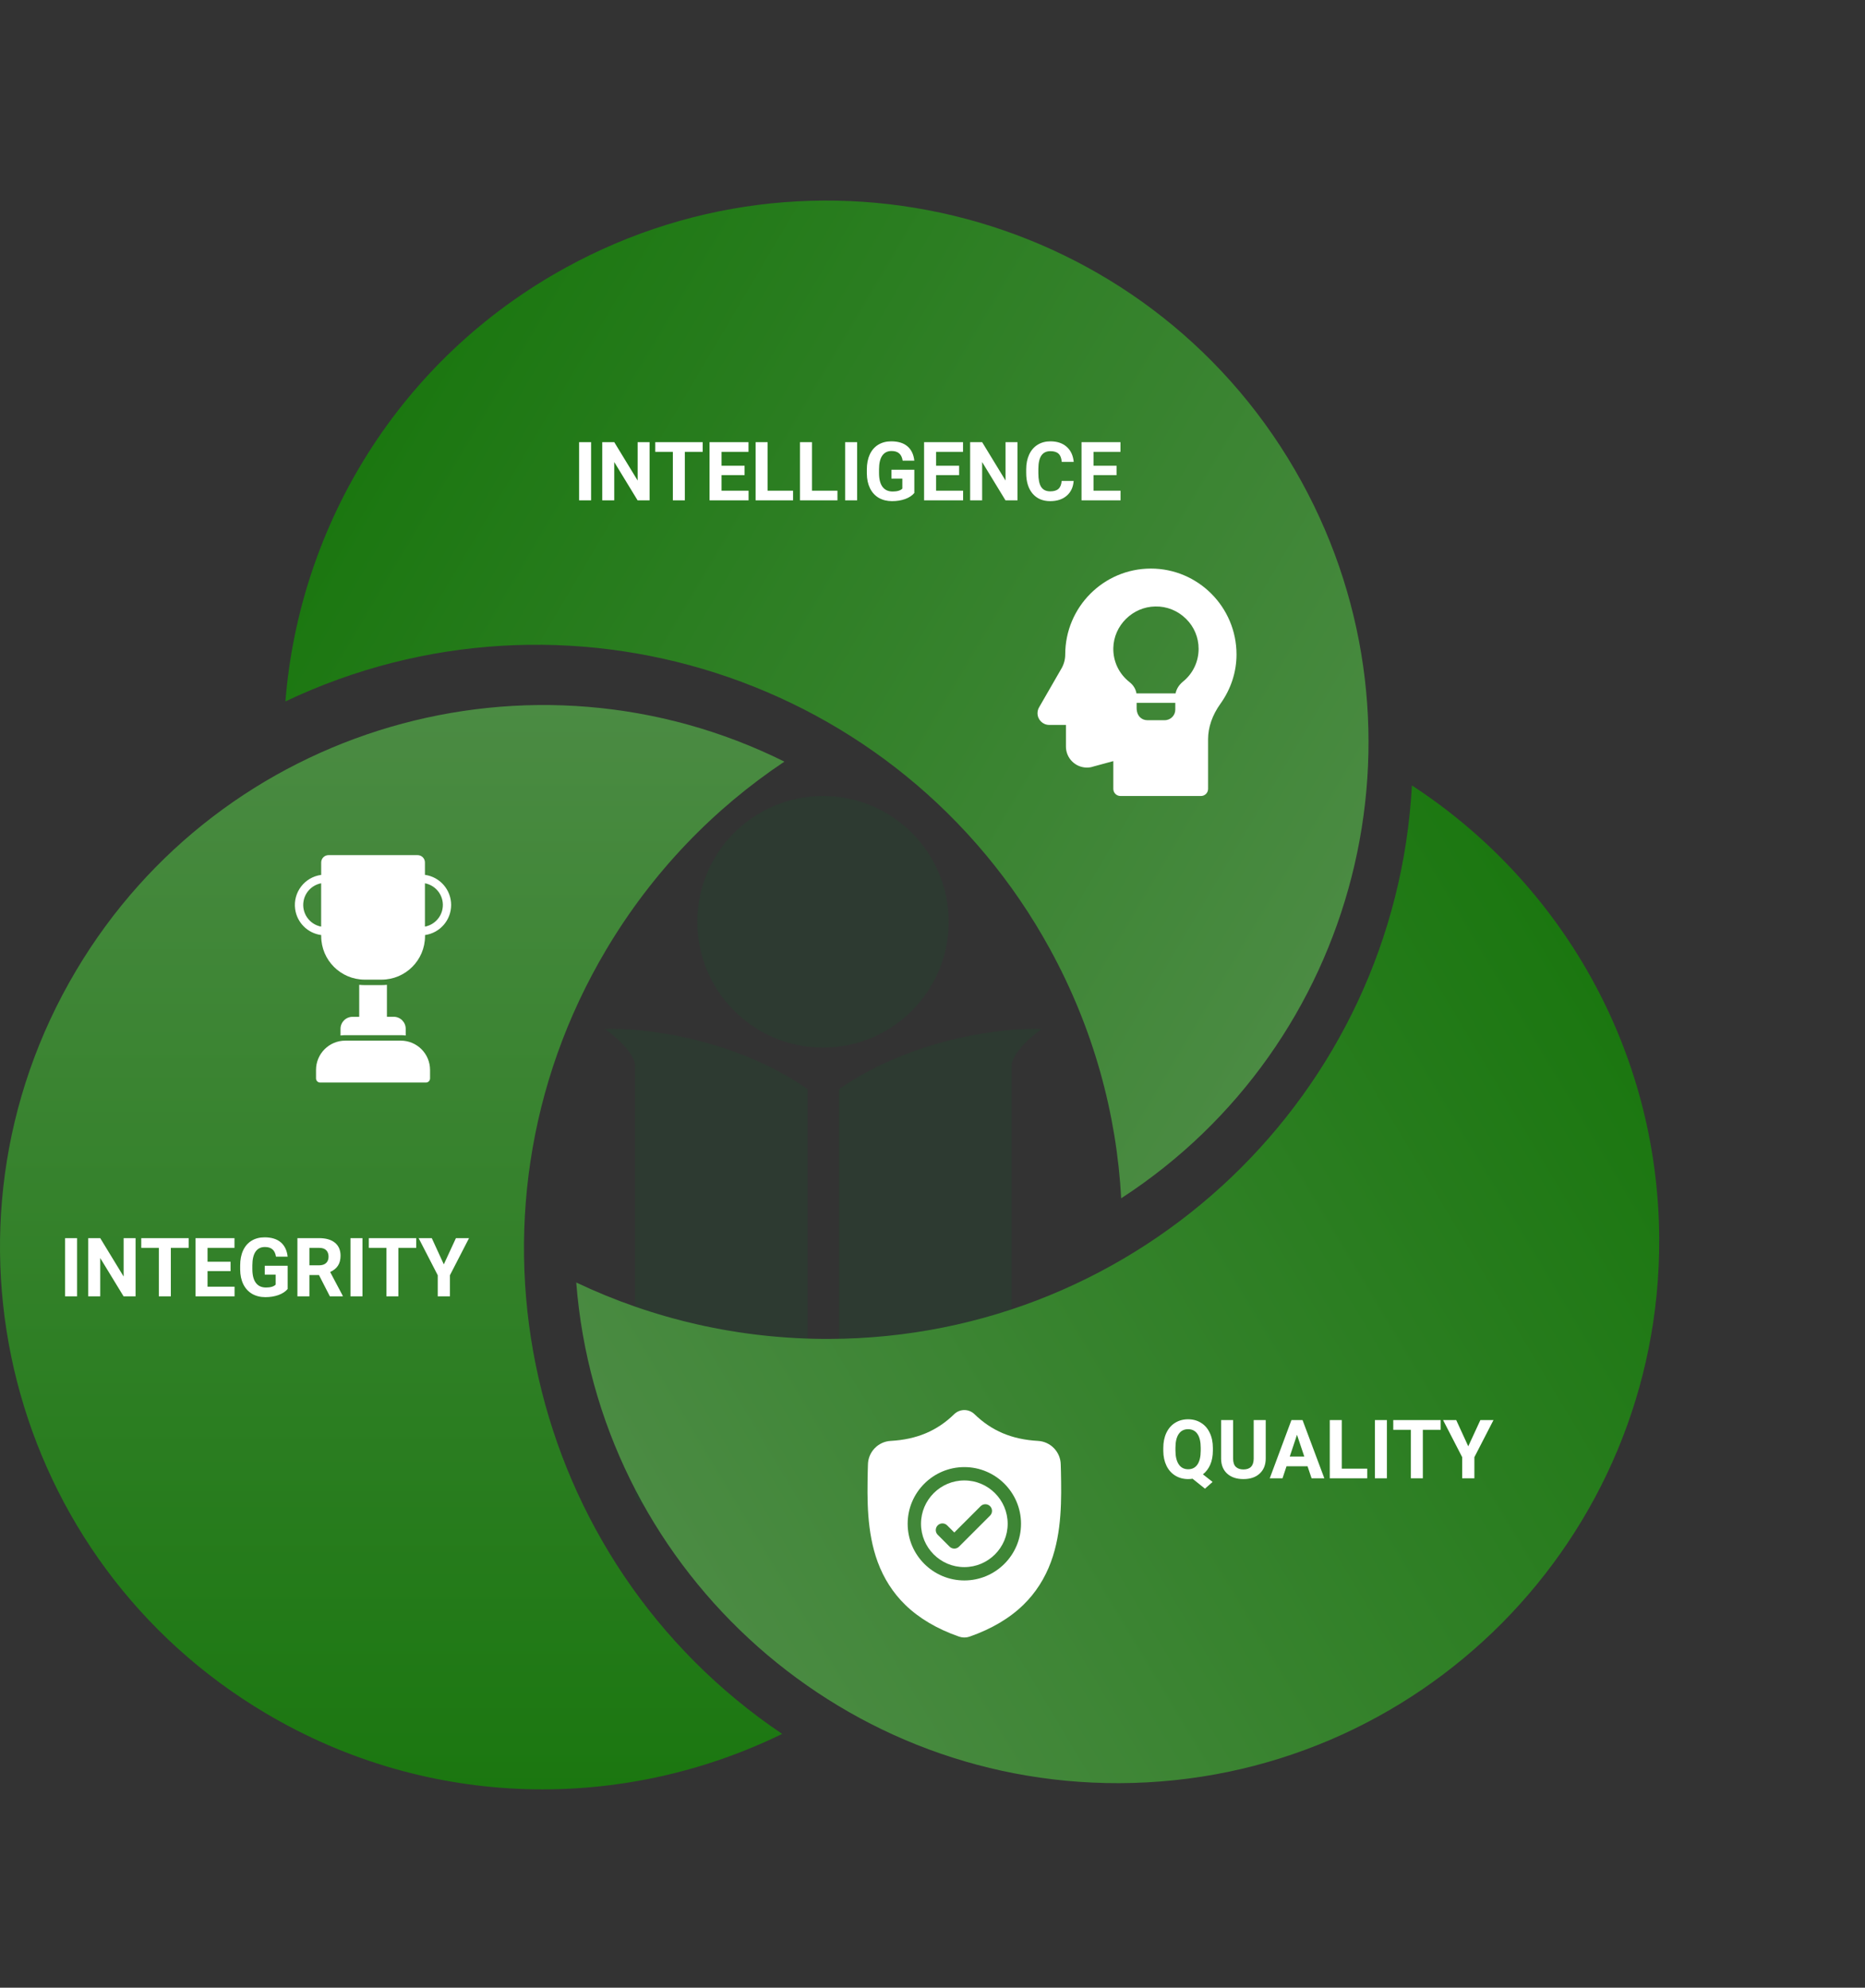
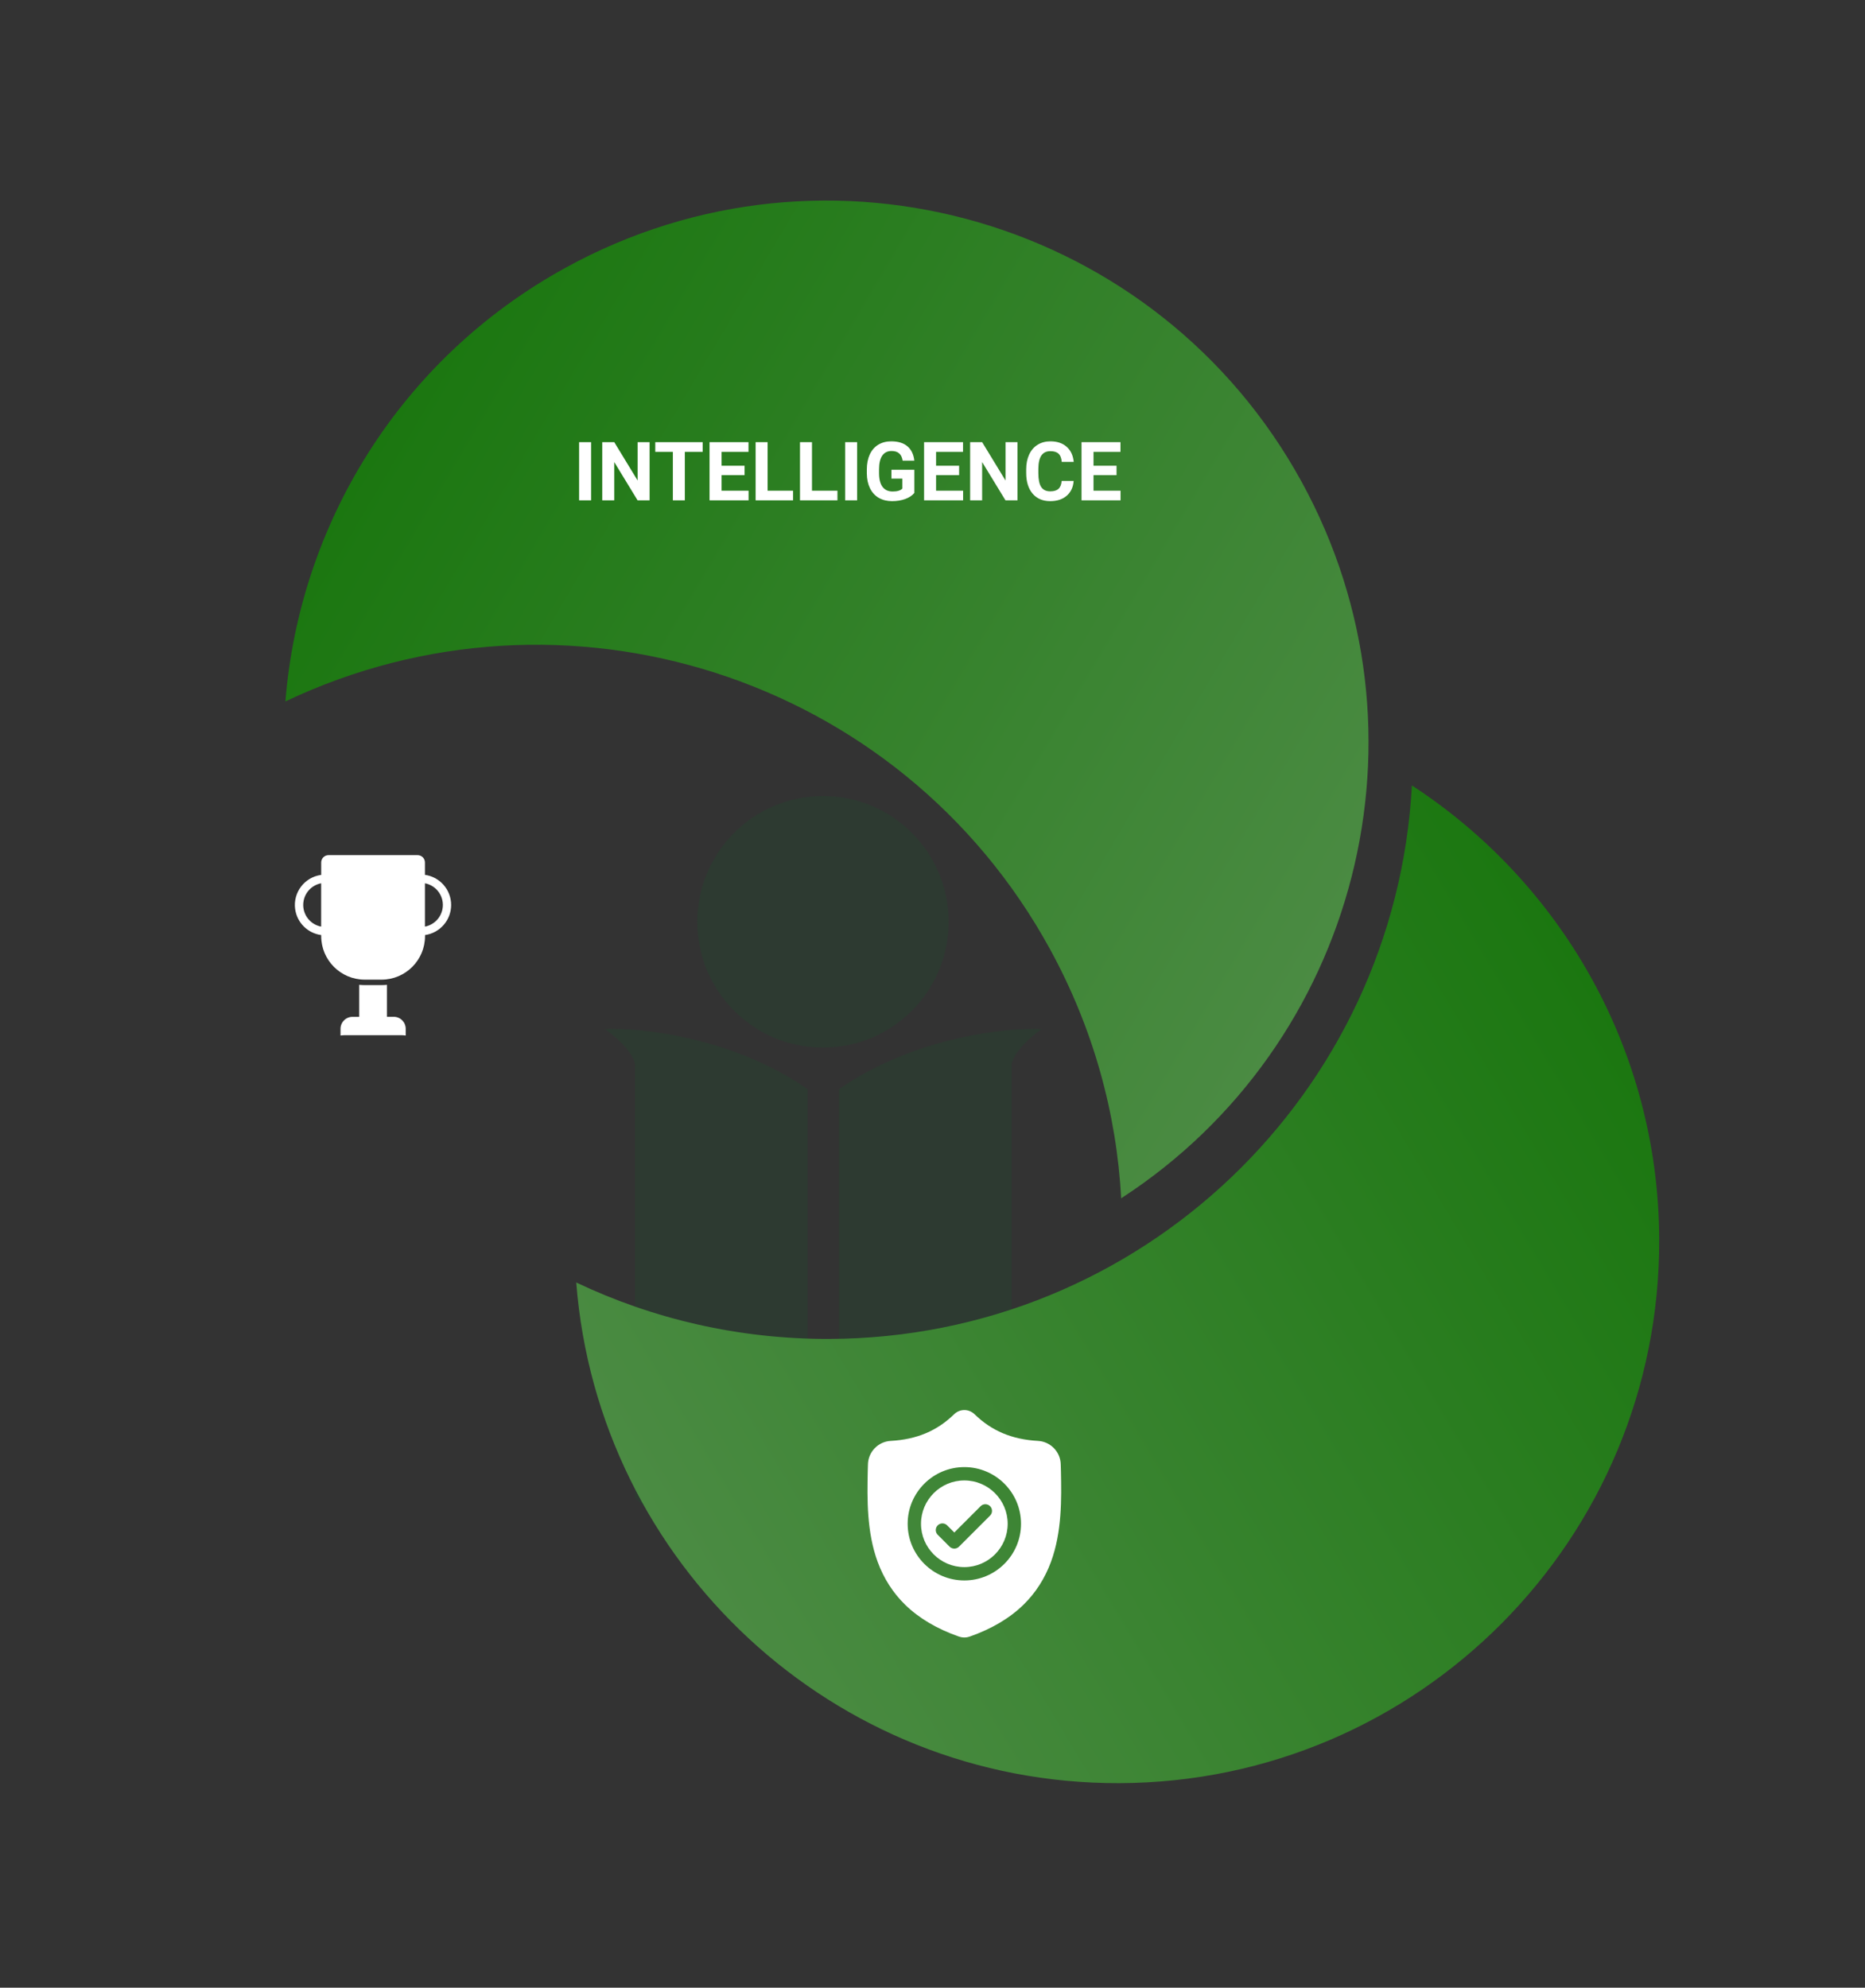
<svg xmlns="http://www.w3.org/2000/svg" width="410" height="437" viewBox="0 0 410 437" fill="none">
  <rect x="0" y="0" width="410" height="437" fill="#333333" stroke="none" />
  <path opacity="0.2" fill-rule="evenodd" clip-rule="evenodd" d="M180.927 230.316C196.187 230.316 208.558 217.933 208.558 202.658C208.558 187.383 196.187 175 180.927 175C165.667 175 153.297 187.383 153.297 202.658C153.297 217.933 165.667 230.316 180.927 230.316ZM177.547 346.31V239.489L177.406 239.347C161.053 228.059 140.988 225.895 133 226.224C138.413 230.175 139.673 233.233 139.626 234.267V329.376C158.911 347.1 172.942 348.05 177.547 346.31ZM184.453 346.31V239.489L184.594 239.347C200.947 228.059 221.012 225.895 229 226.224C223.587 230.175 222.328 233.233 222.375 234.267V329.376C203.09 347.1 189.058 348.05 184.453 346.31Z" fill="#16582A" />
-   <path d="M133.262 208.795C98.223 267.773 115.744 343.331 171.949 381.198C137.017 398.273 94.424 397.987 58.476 376.694C1.785 343.112 -16.909 269.999 16.721 213.391C48.824 159.353 117.003 139.889 172.442 167.444C156.922 177.799 143.42 191.695 133.262 208.795Z" fill="url(#paint0_linear)" />
  <g clip-path="url(#clip0)">
    <path d="M93.417 192.334V189.609C93.417 189.182 93.247 188.773 92.945 188.472C92.643 188.171 92.235 188.002 91.808 188H72.22C71.793 188 71.385 188.17 71.083 188.472C70.781 188.773 70.611 189.182 70.611 189.609V192.345C66.959 192.834 64.394 196.191 64.883 199.843C65.282 202.826 67.629 205.172 70.611 205.571V205.818C70.623 211.092 74.895 215.364 80.169 215.376H83.881C89.154 215.364 93.427 211.092 93.439 205.818V205.571C96.733 205.101 99.179 202.28 99.178 198.953C99.178 195.618 96.72 192.794 93.417 192.334ZM70.6 203.716C67.97 203.214 66.244 200.675 66.746 198.044C67.118 196.09 68.646 194.562 70.6 194.19V203.716ZM93.417 203.716V194.19C96.048 194.691 97.774 197.23 97.272 199.861C96.899 201.815 95.371 203.343 93.417 203.716Z" fill="white" />
-     <path d="M88.107 228.785H75.91C72.355 228.785 69.474 231.667 69.474 235.222V237.088C69.474 237.592 69.882 238 70.385 238H93.632C94.131 238 94.537 237.598 94.543 237.099V235.222C94.543 231.667 91.662 228.785 88.107 228.785Z" fill="white" />
    <path d="M86.552 223.54H85.061V216.513C84.666 216.557 84.268 216.578 83.87 216.578H80.159C79.761 216.578 79.363 216.557 78.968 216.513V223.55H77.488C76.791 223.552 76.124 223.829 75.632 224.323C75.139 224.815 74.861 225.482 74.859 226.178V227.659C75.215 227.609 75.573 227.584 75.932 227.584H88.118C88.477 227.584 88.836 227.609 89.191 227.659V226.178C89.191 224.721 88.01 223.54 86.552 223.54Z" fill="white" />
  </g>
  <path d="M182.278 294.361C250.879 294.166 306.736 240.352 310.393 172.68C342.974 193.898 364.588 230.602 364.76 272.382C365.032 338.272 311.875 391.838 246.031 392.026C183.177 392.205 131.482 343.678 126.681 281.955C143.532 289.962 162.388 294.418 182.278 294.361Z" fill="url(#paint1_linear)" />
  <g clip-path="url(#clip1)">
    <path d="M211.999 325.474C206.746 325.474 202.473 329.748 202.473 335.001C202.473 340.254 206.746 344.528 211.999 344.528C217.252 344.528 221.526 340.254 221.526 335.001C221.526 329.748 217.252 325.474 211.999 325.474ZM217.656 333.207L210.831 340.032C210.544 340.318 210.168 340.462 209.793 340.462C209.418 340.462 209.042 340.318 208.756 340.032L206.148 337.424C205.575 336.851 205.575 335.922 206.148 335.349C206.72 334.776 207.649 334.776 208.222 335.349L209.793 336.92L215.581 331.132C216.154 330.559 217.083 330.559 217.656 331.132C218.228 331.705 218.228 332.634 217.656 333.207Z" fill="white" />
    <path d="M233.239 323.566L233.237 323.527C233.216 323.047 233.201 322.539 233.192 321.974C233.152 319.217 230.96 316.936 228.203 316.782C222.454 316.461 218.007 314.587 214.207 310.883L214.175 310.852C212.935 309.716 211.066 309.716 209.826 310.852L209.794 310.883C205.994 314.587 201.547 316.461 195.798 316.783C193.041 316.936 190.849 319.217 190.808 321.974C190.8 322.536 190.785 323.044 190.763 323.527L190.761 323.618C190.649 329.48 190.51 336.775 192.951 343.397C194.293 347.039 196.325 350.204 198.991 352.806C202.028 355.769 206.005 358.122 210.812 359.798C210.969 359.853 211.131 359.897 211.297 359.93C211.53 359.977 211.765 360 212 360C212.235 360 212.471 359.977 212.704 359.93C212.869 359.897 213.033 359.852 213.19 359.797C217.992 358.118 221.965 355.765 224.998 352.802C227.663 350.199 229.696 347.033 231.039 343.39C233.489 336.749 233.35 329.439 233.239 323.566ZM212 347.461C205.129 347.461 199.539 341.872 199.539 335.001C199.539 328.13 205.129 322.54 212 322.54C218.87 322.54 224.46 328.13 224.46 335.001C224.46 341.872 218.87 347.461 212 347.461Z" fill="white" />
  </g>
  <path d="M230.833 208.671C197.904 148.489 123.95 125.108 62.745 154.21C65.83 115.451 87.758 78.934 124.385 58.832C182.148 27.13 254.596 48.257 286.201 106.02C316.372 161.16 298.42 229.752 246.481 263.444C245.469 244.815 240.381 226.12 230.833 208.671Z" fill="url(#paint2_linear)" />
  <g clip-path="url(#clip2)">
-     <path d="M253.007 125C242.624 125 234.178 133.473 234.178 143.892C234.178 145.054 233.851 146.19 233.201 147.227L228.482 155.419C228.221 155.837 228.084 156.312 228.084 156.794C228.084 158.217 229.24 159.375 230.661 159.375H234.334V164.131C234.334 166.677 236.403 168.75 238.944 168.75C239.453 168.75 239.93 168.671 240.246 168.552L244.751 167.329V173.438C244.751 174.3 245.451 175 246.313 175H264.021C264.884 175 265.584 174.3 265.584 173.438V162.531C265.584 159.902 266.515 157.21 268.28 154.746C270.605 151.502 271.834 147.746 271.834 143.885C271.834 133.473 263.388 125 253.007 125V125ZM258.376 156.023C258.376 157.294 257.334 158.335 256.042 158.335H252.209C251.084 158.335 249.876 157.502 249.876 155.648V154.523H258.376V156.023ZM260.063 149.856C259.188 150.565 258.626 151.481 258.438 152.44H249.834C249.688 151.502 249.167 150.627 248.313 149.96C246.001 148.148 244.688 145.419 244.751 142.46C244.855 137.502 249.001 133.398 253.98 133.335C256.501 133.273 258.917 134.252 260.73 136.044C262.521 137.794 263.501 140.148 263.501 142.648C263.501 145.46 262.253 148.085 260.063 149.856Z" fill="white" />
-   </g>
+     </g>
  <path d="M129.946 110H127.31V97.203H129.946V110ZM142.805 110H140.168L135.035 101.58V110H132.398V97.203H135.035L140.177 105.641V97.203H142.805V110ZM154.477 99.339H150.557V110H147.92V99.339H144.053V97.203H154.477V99.339ZM163.688 104.454H158.625V107.882H164.566V110H155.988V97.203H164.549V99.339H158.625V102.389H163.688V104.454ZM168.75 107.882H174.349V110H166.113V97.203H168.75V107.882ZM178.506 107.882H184.104V110H175.869V97.203H178.506V107.882ZM188.429 110H185.792V97.203H188.429V110ZM201.006 108.383C200.531 108.951 199.86 109.394 198.993 109.71C198.126 110.021 197.165 110.176 196.11 110.176C195.003 110.176 194.03 109.936 193.192 109.455C192.36 108.969 191.716 108.266 191.259 107.346C190.808 106.426 190.576 105.345 190.564 104.103V103.232C190.564 101.955 190.778 100.851 191.206 99.919C191.64 98.981 192.261 98.267 193.069 97.774C193.884 97.276 194.836 97.027 195.926 97.027C197.443 97.027 198.63 97.391 199.485 98.117C200.341 98.838 200.848 99.89 201.006 101.272H198.439C198.322 100.54 198.062 100.004 197.657 99.664C197.259 99.324 196.708 99.154 196.005 99.154C195.108 99.154 194.426 99.491 193.957 100.165C193.488 100.839 193.251 101.841 193.245 103.171V103.988C193.245 105.33 193.5 106.344 194.01 107.029C194.52 107.715 195.267 108.058 196.251 108.058C197.241 108.058 197.947 107.847 198.369 107.425V105.219H195.97V103.276H201.006V108.383ZM210.85 104.454H205.787V107.882H211.729V110H203.15V97.203H211.711V99.339H205.787V102.389H210.85V104.454ZM223.682 110H221.045L215.912 101.58V110H213.275V97.203H215.912L221.054 105.641V97.203H223.682V110ZM236.03 105.737C235.931 107.114 235.421 108.198 234.501 108.989C233.587 109.78 232.38 110.176 230.88 110.176C229.239 110.176 227.947 109.625 227.004 108.523C226.066 107.416 225.598 105.898 225.598 103.971V103.188C225.598 101.958 225.814 100.874 226.248 99.936C226.682 98.999 227.3 98.281 228.103 97.783C228.911 97.279 229.849 97.027 230.915 97.027C232.392 97.027 233.581 97.423 234.483 98.214C235.386 99.005 235.907 100.115 236.048 101.545H233.411C233.347 100.719 233.115 100.121 232.717 99.752C232.324 99.377 231.724 99.189 230.915 99.189C230.036 99.189 229.377 99.506 228.938 100.139C228.504 100.766 228.281 101.741 228.27 103.065V104.032C228.27 105.415 228.478 106.426 228.894 107.064C229.315 107.703 229.978 108.022 230.88 108.022C231.694 108.022 232.301 107.838 232.699 107.469C233.104 107.094 233.335 106.517 233.394 105.737H236.03ZM245.461 104.454H240.398V107.882H246.34V110H237.762V97.203H246.322V99.339H240.398V102.389H245.461V104.454Z" fill="white" />
-   <path d="M266.637 318.892C266.637 320.087 266.443 321.127 266.057 322.012C265.67 322.891 265.134 323.597 264.448 324.13L266.575 325.8L264.896 327.285L262.172 325.097C261.861 325.149 261.539 325.176 261.205 325.176C260.145 325.176 259.198 324.921 258.366 324.411C257.534 323.901 256.89 323.175 256.433 322.231C255.976 321.282 255.744 320.192 255.738 318.962V318.329C255.738 317.069 255.964 315.962 256.415 315.007C256.872 314.046 257.514 313.311 258.34 312.801C259.172 312.285 260.121 312.027 261.188 312.027C262.254 312.027 263.2 312.285 264.026 312.801C264.858 313.311 265.5 314.046 265.951 315.007C266.408 315.962 266.637 317.066 266.637 318.32V318.892ZM263.965 318.312C263.965 316.97 263.725 315.95 263.244 315.253C262.764 314.556 262.078 314.207 261.188 314.207C260.303 314.207 259.62 314.553 259.14 315.244C258.659 315.93 258.416 316.938 258.41 318.268V318.892C258.41 320.198 258.65 321.212 259.131 321.933C259.611 322.653 260.303 323.014 261.205 323.014C262.09 323.014 262.77 322.668 263.244 321.977C263.719 321.279 263.959 320.266 263.965 318.936V318.312ZM278.256 312.203V320.632C278.256 322.032 277.816 323.14 276.938 323.954C276.064 324.769 274.869 325.176 273.352 325.176C271.857 325.176 270.671 324.78 269.792 323.989C268.913 323.198 268.465 322.111 268.447 320.729V312.203H271.084V320.649C271.084 321.487 271.283 322.1 271.682 322.486C272.086 322.867 272.643 323.058 273.352 323.058C274.834 323.058 275.587 322.278 275.61 320.72V312.203H278.256ZM287.449 322.363H282.826L281.947 325H279.144L283.907 312.203H286.351L291.141 325H288.337L287.449 322.363ZM283.538 320.228H286.737L285.129 315.438L283.538 320.228ZM294.973 322.882H300.571V325H292.336V312.203H294.973V322.882ZM304.896 325H302.259V312.203H304.896V325ZM316.717 314.339H312.797V325H310.16V314.339H306.293V312.203H316.717V314.339ZM322.781 317.969L325.444 312.203H328.327L324.126 320.359V325H321.445V320.359L317.244 312.203H320.136L322.781 317.969Z" fill="white" />
-   <path d="M16.946 285H14.31V272.203H16.946V285ZM29.805 285H27.168L22.035 276.58V285H19.398V272.203H22.035L27.177 280.641V272.203H29.805V285ZM41.477 274.339H37.557V285H34.92V274.339H31.053V272.203H41.477V274.339ZM50.688 279.454H45.625V282.882H51.566V285H42.988V272.203H51.549V274.339H45.625V277.389H50.688V279.454ZM63.238 283.383C62.764 283.951 62.093 284.394 61.226 284.71C60.358 285.021 59.398 285.176 58.343 285.176C57.235 285.176 56.263 284.936 55.425 284.455C54.593 283.969 53.948 283.266 53.491 282.346C53.04 281.426 52.809 280.345 52.797 279.103V278.232C52.797 276.955 53.011 275.851 53.438 274.919C53.872 273.981 54.493 273.267 55.302 272.774C56.116 272.276 57.068 272.027 58.158 272.027C59.676 272.027 60.862 272.391 61.718 273.117C62.573 273.838 63.08 274.89 63.238 276.272H60.672C60.555 275.54 60.294 275.004 59.89 274.664C59.491 274.324 58.94 274.154 58.237 274.154C57.341 274.154 56.658 274.491 56.19 275.165C55.721 275.839 55.483 276.841 55.477 278.171V278.988C55.477 280.33 55.732 281.344 56.242 282.029C56.752 282.715 57.499 283.058 58.483 283.058C59.474 283.058 60.18 282.847 60.602 282.425V280.219H58.202V278.276H63.238V283.383ZM70.12 280.315H68.019V285H65.383V272.203H70.138C71.649 272.203 72.815 272.54 73.636 273.214C74.456 273.888 74.866 274.84 74.866 276.07C74.866 276.943 74.676 277.673 74.295 278.259C73.92 278.839 73.349 279.302 72.581 279.647L75.35 284.877V285H72.519L70.12 280.315ZM68.019 278.18H70.147C70.809 278.18 71.321 278.013 71.685 277.679C72.048 277.339 72.23 276.873 72.23 276.281C72.23 275.678 72.057 275.203 71.711 274.857C71.371 274.512 70.847 274.339 70.138 274.339H68.019V278.18ZM79.683 285H77.046V272.203H79.683V285ZM91.504 274.339H87.584V285H84.947V274.339H81.08V272.203H91.504V274.339ZM97.568 277.969L100.231 272.203H103.114L98.913 280.359V285H96.232V280.359L92.031 272.203H94.923L97.568 277.969Z" fill="white" />
  <defs>
    <linearGradient id="paint0_linear" x1="86.221" y1="155" x2="86.221" y2="393.39" gradientUnits="userSpaceOnUse">
      <stop stop-color="#4B8B43" />
      <stop offset="1" stop-color="#1B7710" />
    </linearGradient>
    <linearGradient id="paint1_linear" x1="160.249" y1="362.342" x2="364.852" y2="240.001" gradientUnits="userSpaceOnUse">
      <stop stop-color="#4B8B43" />
      <stop offset="1" stop-color="#1B7710" />
    </linearGradient>
    <linearGradient id="paint2_linear" x1="301.082" y1="195.565" x2="95.89" y2="74.214" gradientUnits="userSpaceOnUse">
      <stop stop-color="#4B8B43" />
      <stop offset="1" stop-color="#1B7710" />
    </linearGradient>
    <clipPath id="clip0">
      <rect width="50" height="50" fill="white" transform="translate(57 188)" />
    </clipPath>
    <clipPath id="clip1">
      <rect width="50" height="50" fill="white" transform="translate(187 310)" />
    </clipPath>
    <clipPath id="clip2">
      <rect width="50" height="50" fill="white" transform="translate(226 125)" />
    </clipPath>
  </defs>
</svg>